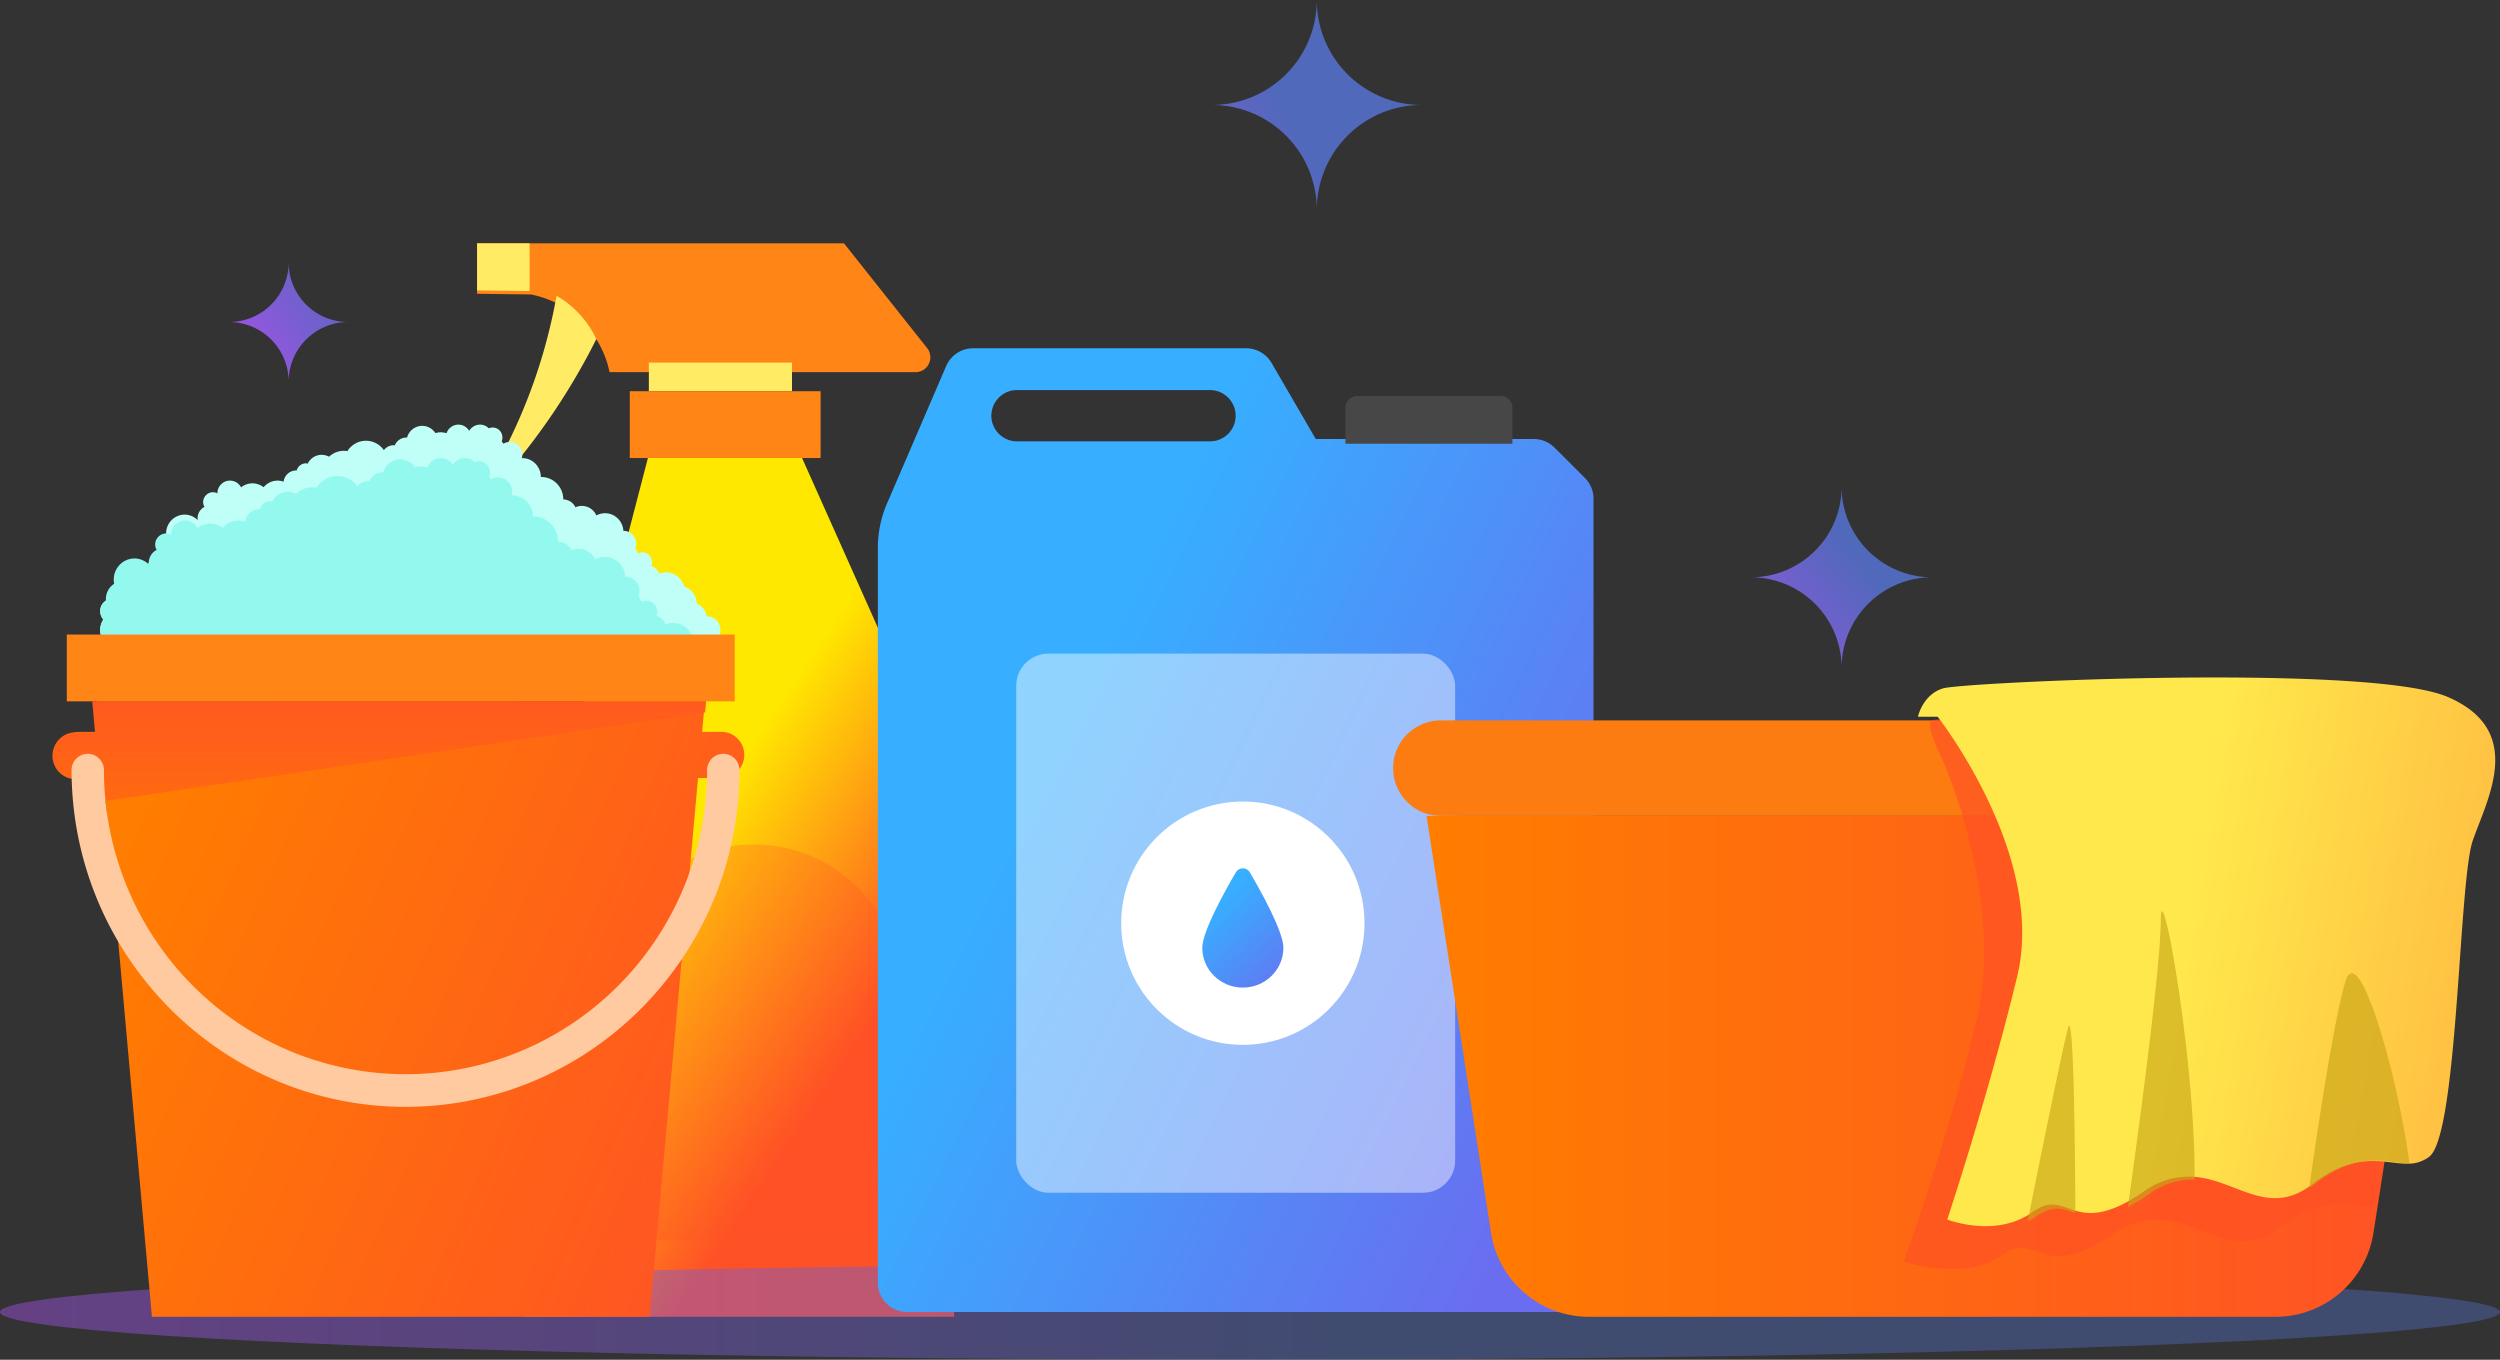
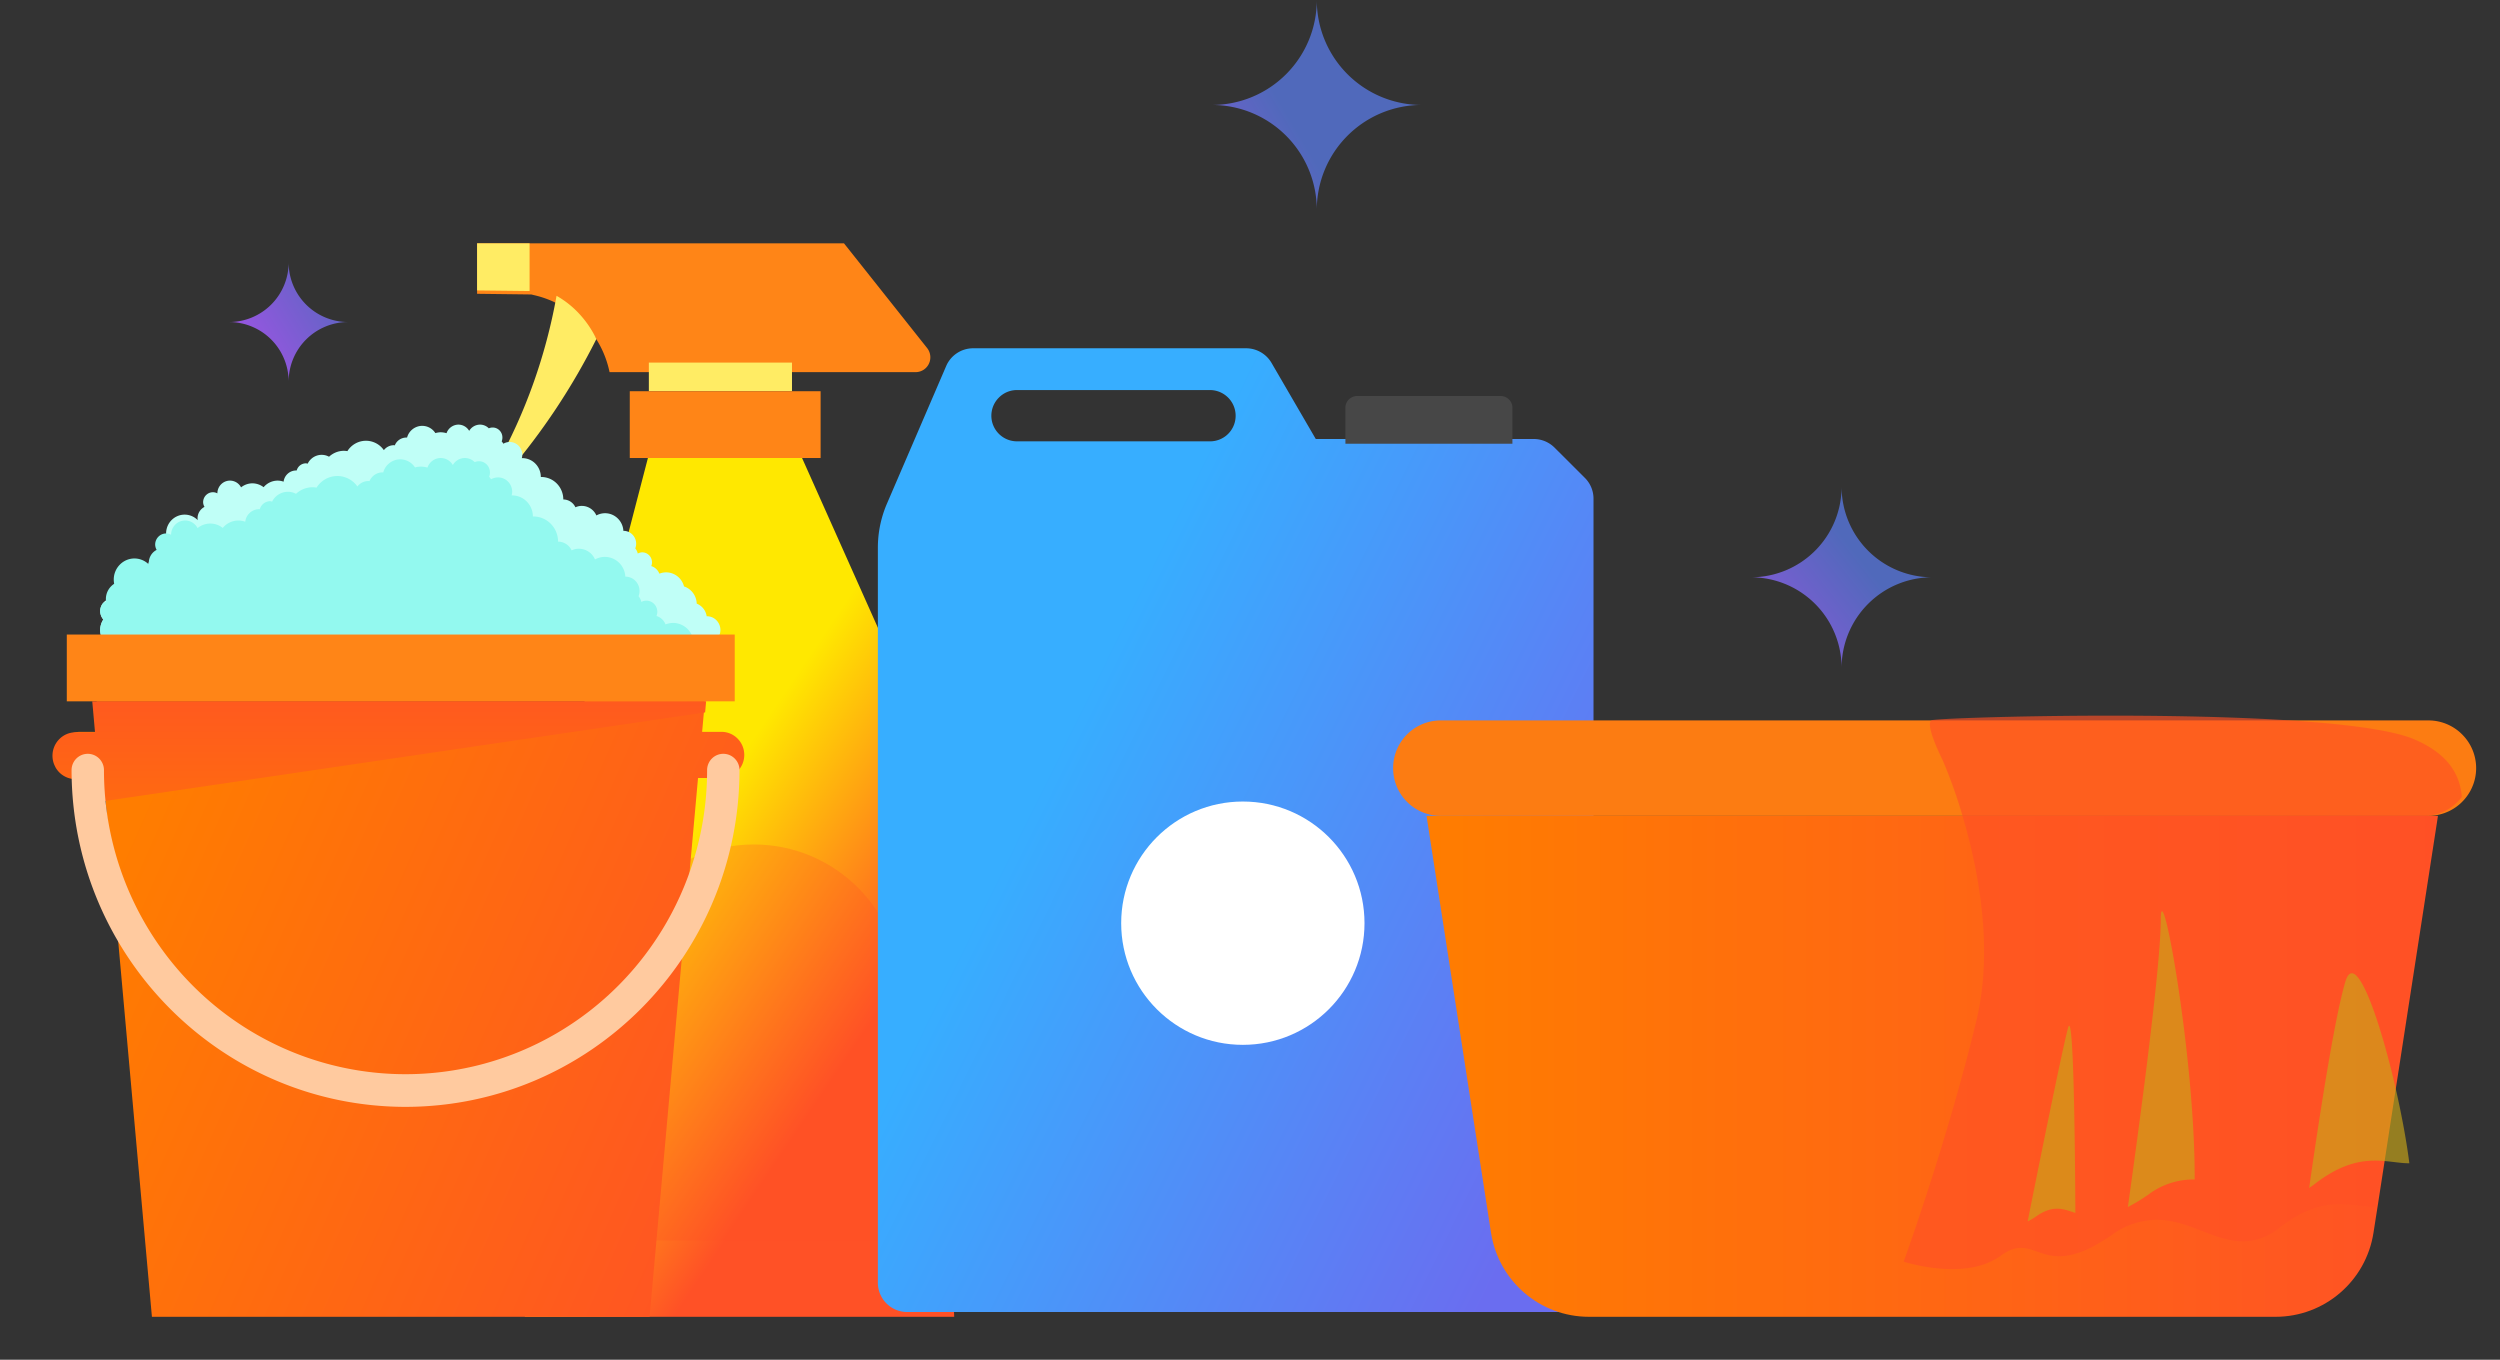
<svg xmlns="http://www.w3.org/2000/svg" width="524" height="285" viewBox="0 0 524 285">
  <rect x="0" y="0" width="524" height="285" fill="#333333" stroke="none" />
  <defs>
    <linearGradient id="a" x1="39.999%" x2="65.551%" y1="42.427%" y2="77.155%">
      <stop offset="0%" stop-color="#FFE800" />
      <stop offset="100%" stop-color="#FF5126" />
    </linearGradient>
    <linearGradient id="b" x1="-27.918%" x2="53.852%" y1="50%" y2="50%">
      <stop offset="0%" stop-color="#D046FF" />
      <stop offset="100%" stop-color="#5069BB" />
    </linearGradient>
    <linearGradient id="c" x1="6.591%" x2="110.866%" y1="31.243%" y2="72.48%">
      <stop offset="0%" stop-color="#FF7D00" />
      <stop offset="100%" stop-color="#FF5126" />
    </linearGradient>
    <linearGradient id="d" x1="50%" x2="50%" y1="229.811%" y2="-57.447%">
      <stop offset="0%" stop-color="#FF7D00" />
      <stop offset="100%" stop-color="#FF5126" />
    </linearGradient>
    <linearGradient id="e" x1="26.276%" x2="94.235%" y1="39.616%" y2="85.094%">
      <stop offset="0%" stop-color="#37AEFF" />
      <stop offset="100%" stop-color="#6A6DF0" />
    </linearGradient>
    <linearGradient id="f" x1="28.928%" x2="93.425%" y1="24.164%" y2="121.774%">
      <stop offset="0%" stop-color="#37AEFF" />
      <stop offset="100%" stop-color="#6A6DF0" />
    </linearGradient>
    <linearGradient id="g" x1="0%" y1="50%" y2="50%">
      <stop offset="0%" stop-color="#FF7D00" />
      <stop offset="100%" stop-color="#FF5126" />
    </linearGradient>
    <linearGradient id="h" x1="43.104%" x2="225.71%" y1="50.07%" y2="80.297%">
      <stop offset="0%" stop-color="#FFE84C" />
      <stop offset="100%" stop-color="#FF5126" />
    </linearGradient>
    <linearGradient id="i" x1="-60.94%" x2="61.33%" y1="137.803%" y2="41.033%">
      <stop offset="0%" stop-color="#D046FF" />
      <stop offset="100%" stop-color="#5069BB" />
    </linearGradient>
    <linearGradient id="j" x1="-55.132%" x2="108.754%" y1="114.894%" y2="13.733%">
      <stop offset="0%" stop-color="#D046FF" />
      <stop offset="100%" stop-color="#5069BB" />
    </linearGradient>
    <linearGradient id="k" x1="-95.109%" x2="37.783%" y1="136%" y2="57.24%">
      <stop offset="0%" stop-color="#D046FF" />
      <stop offset="100%" stop-color="#5069BB" />
    </linearGradient>
  </defs>
  <g fill="none" fill-rule="nonzero" transform="translate(-9 -3)">
    <path fill="#FF8517" d="M200.927 81h-64.164a20.87 20.87 0 0 0-5.466-10.32 20.926 20.926 0 0 0-10.095-5.756l-.857-.207h-.325L109 64.58V54h76.897l17.43 21.953a3.13 3.13 0 0 1 .37 3.283 3.08 3.08 0 0 1-2.77 1.764z" />
    <path fill="#FFEC64" d="M145 79h30v6h-30z" />
    <path fill="#FF8517" d="M141 85h40v14h-40z" />
    <path fill="url(#a)" d="M144.804 99l-19.184 73.74a111.49 111.49 0 0 0-3.511 23.866L119 279h90l-3.96-98.03a111.32 111.32 0 0 0-9.582-40.911L177.112 99h-32.308z" />
    <path fill="#FF5126" d="M167 180c17.12 0 31 13.982 31 31.23V263h-62v-51.77c0-17.248 13.88-31.23 31-31.23z" opacity=".25" />
    <path fill="#FFEC64" d="M134 74.06A138.554 138.554 0 0 1 115.474 102L113 100.542c6.134-10.991 10.414-23.016 12.653-35.542a19.704 19.704 0 0 1 4.767 3.783A21.181 21.181 0 0 1 134 74.06zM120 54v10l-11-.129V54z" />
-     <ellipse cx="271" cy="278" fill="url(#b)" opacity=".45" rx="262" ry="10" />
    <path fill="#C0FFF7" d="M160 135.047c-.003 1.59-1.268 2.88-2.83 2.883-.085 0-.678 0-1.712.017-14.763.12-119.56 1.053-121.56 1.053a3.861 3.861 0 0 1-3.438-2.078 4.004 4.004 0 0 1 .2-4.067 2.72 2.72 0 0 1-.66-1.76 2.61 2.61 0 0 1 .644-1.726c.153-.208.342-.383.56-.518.154-.103.319-.19.49-.26 0-.068-.016-.137-.016-.19a2.725 2.725 0 0 1 .77-1.912 2.627 2.627 0 0 1 1.874-.797c.343.005.682.076 1 .207 0-.069-.017-.138-.017-.207.002-1.486 1.185-2.69 2.644-2.692.136.002.272.014.407.034.37-.557.984-.893 1.644-.898h.034c0-.086-.034-.19-.034-.276a2.221 2.221 0 0 1 .068-.587.835.835 0 0 1 .085-.293v-.018a2.792 2.792 0 0 1 2.237-1.932 3.043 3.043 0 0 1-.05-.553c-.002-1.16.588-2.238 1.558-2.848a3.749 3.749 0 0 1-.084-.76v-.05c0-1.6.946-3.04 2.397-3.652a3.832 3.832 0 0 1 4.23.855 2.628 2.628 0 0 1-.034-.38 2.692 2.692 0 0 1 1.458-2.399 1.958 1.958 0 0 1-.289-.984c.006-1.158.931-2.092 2.068-2.088.32.002.635.085.915.241.007-1.23.831-2.298 2.003-2.596a2.623 2.623 0 0 1 2.964 1.336 3.832 3.832 0 0 1 2.373-.846 3.9 3.9 0 0 1 2.355.812 3.857 3.857 0 0 1 2.932-1.381c.428.003.852.078 1.255.224.168-1.345 1.295-2.352 2.627-2.347h.119a2.024 2.024 0 0 1 1.932-1.502c.126.013.25.036.372.07a3.286 3.286 0 0 1 1.936-1.691 3.216 3.216 0 0 1 2.54.24 4.6 4.6 0 0 1 3.101-1.242c.25.005.5.028.746.069a4.595 4.595 0 0 1 3.768-2.173 4.585 4.585 0 0 1 3.876 1.965 2.653 2.653 0 0 1 2.068-1.035c.074.004.148.016.22.035a2.622 2.622 0 0 1 2.424-1.64h.152a3.317 3.317 0 0 1 2.671-2.412 3.273 3.273 0 0 1 3.261 1.48c.37-.11.752-.167 1.136-.173.408.009.812.073 1.203.19A2.668 2.668 0 0 1 105.085 92a2.62 2.62 0 0 1 2.254 1.312A2.668 2.668 0 0 1 109.61 92c.693 0 1.357.279 1.848.777.251-.112.522-.171.796-.173.547 0 1.071.222 1.457.618.385.395.599.93.594 1.488 0 .277-.051.553-.152.811.137.146.256.308.356.483a2.6 2.6 0 0 1 2.644-.002 2.7 2.7 0 0 1 1.322 2.332 3.052 3.052 0 0 1-.102.69h.102a3.842 3.842 0 0 1 2.745 1.157 3.986 3.986 0 0 1 1.136 2.796h.085a4.58 4.58 0 0 1 3.273 1.379 4.752 4.752 0 0 1 1.354 3.333 2.826 2.826 0 0 1 2.542 1.64 3.187 3.187 0 0 1 1.356-.293 3.334 3.334 0 0 1 3.034 2.002 3.787 3.787 0 0 1 3.7.034 3.926 3.926 0 0 1 1.961 3.194h.034c1.46.001 2.642 1.206 2.644 2.692 0 .337-.063.671-.186.984.26.313.44.686.525 1.088.285-.164.605-.253.932-.26 1.137.007 2.054.949 2.051 2.107.002.266-.05.53-.152.776.774.237 1.399.822 1.695 1.588a3.88 3.88 0 0 1 1.423-.276c1.76.007 3.297 1.218 3.746 2.951 1.545.511 2.61 1.954 2.661 3.608a3.337 3.337 0 0 1 2.085 2.658c.017 0 .034-.017.05-.017 1.563.003 2.828 1.292 2.831 2.882z" />
    <path fill="#93F9EF" d="M156 137.944C141.174 138.066 35.924 139 33.915 139a3.879 3.879 0 0 1-3.453-2.083 4.006 4.006 0 0 1 .202-4.076 2.723 2.723 0 0 1-.664-1.765 2.613 2.613 0 0 1 .647-1.73c.19-.084.39-.142.596-.173a2.373 2.373 0 0 1-.034-.346 1.327 1.327 0 0 1-.017-.26 3.812 3.812 0 0 1 1.736-3.2 4.99 4.99 0 0 1-.085-.883c-.003-2.44 1.94-4.423 4.34-4.429a4.26 4.26 0 0 1 2.928 1.177c.05.035.095.076.137.12a3.446 3.446 0 0 1-.052-.414v-.018a3.011 3.011 0 0 1 1.635-2.664 2.39 2.39 0 0 1-.307-1.107c.001-1.29 1.03-2.335 2.298-2.336h.052c.345.012.684.107.987.277 0-1.375.922-2.573 2.235-2.905a2.93 2.93 0 0 1 3.314 1.504 4.23 4.23 0 0 1 2.655-.952c.951-.004 1.875.32 2.622.917a4.285 4.285 0 0 1 3.285-1.557c.488.006.97.094 1.43.26.173-1.5 1.425-2.631 2.911-2.63a.335.335 0 0 1 .136.017 2.304 2.304 0 0 1 2.179-1.696c.138.02.274.05.409.087a3.71 3.71 0 0 1 3.302-2.059c.594 0 1.179.148 1.702.433a5.105 5.105 0 0 1 3.473-1.384c.28.002.559.03.834.086a5.146 5.146 0 0 1 4.218-2.437 5.136 5.136 0 0 1 4.344 2.195 2.886 2.886 0 0 1 2.298-1.142c.085 0 .153.017.238.017a2.975 2.975 0 0 1 2.724-1.834c.051 0 .102.018.153.018a3.72 3.72 0 0 1 2.994-2.706 3.676 3.676 0 0 1 3.662 1.65c.411-.11.834-.168 1.26-.173.46.008.919.077 1.361.208a2.95 2.95 0 0 1 2.487-1.992 2.927 2.927 0 0 1 2.825 1.456A2.909 2.909 0 0 1 106.43 99a2.954 2.954 0 0 1 2.077.865c.279-.124.58-.189.884-.19 1.27 0 2.298 1.046 2.299 2.335.006.315-.052.627-.17.917.154.16.286.34.391.537a3.055 3.055 0 0 1 1.48-.398c1.636.001 2.961 1.348 2.963 3.01a2.839 2.839 0 0 1-.12.761h.12c2.393.01 4.33 1.98 4.34 4.412h.086c1.377 0 2.698.556 3.671 1.545a5.32 5.32 0 0 1 1.52 3.732 3.133 3.133 0 0 1 2.843 1.834c.473-.23.99-.349 1.515-.346a3.69 3.69 0 0 1 3.387 2.249 4.232 4.232 0 0 1 4.154.016 4.371 4.371 0 0 1 2.196 3.583h.017c1.635.001 2.96 1.348 2.962 3.01a2.88 2.88 0 0 1-.204 1.09c.28.356.484.769.595 1.21a2.074 2.074 0 0 1 1.039-.276c1.269 0 2.297 1.046 2.298 2.336a2.539 2.539 0 0 1-.17.882c.864.26 1.562.911 1.89 1.765a4.373 4.373 0 0 1 1.582-.312c1.969.001 3.69 1.352 4.188 3.288a4.445 4.445 0 0 1 1.736 1.09z" />
    <path fill="url(#c)" d="M165 161.223c.004 2.67-2.132 4.839-4.77 4.844h-4.923L145.158 279H40.842l-9.727-108.31-.422-4.623h-4.922a4.764 4.764 0 0 1-4.198-2.541v-.017a4.733 4.733 0 0 1-.573-2.286c.012-2.66 2.141-4.814 4.771-4.827h4.063L29.261 150h127.478l-.202 2.285-.37 4.111h4.062c2.634.004 4.767 2.163 4.771 4.827z" />
    <path fill="#FF8517" d="M23 136h140v14H23z" />
    <path fill="url(#d)" d="M157 150l-.204 2.32L30.209 171l-.426-4.692h-4.968a4.805 4.805 0 0 1-4.236-2.58v-.017a4.826 4.826 0 0 1-.579-2.32c.012-2.7 2.161-4.886 4.815-4.899h4.101L28.337 150H157z" />
    <path fill="#FFCA9F" d="M94 235c-38.642-.045-69.957-31.617-70-70.577 0-1.89 1.52-3.423 3.395-3.423 1.876 0 3.396 1.533 3.396 3.423 0 22.768 12.048 43.807 31.604 55.19a62.763 62.763 0 0 0 63.21 0c19.556-11.383 31.604-32.422 31.604-55.19 0-1.89 1.52-3.423 3.396-3.423 1.875 0 3.395 1.533 3.395 3.423-.043 38.96-31.358 70.532-70 70.577z" />
    <path fill="url(#e)" d="M341.198 103.173l-6.375-6.361a6.205 6.205 0 0 0-4.366-1.799h-45.671l-9.269-15.94A6.174 6.174 0 0 0 270.183 76h-57.195a6.153 6.153 0 0 0-5.664 3.71l-12.409 28.828A23.37 23.37 0 0 0 193 117.85v153.995a6.136 6.136 0 0 0 1.796 4.35 6.161 6.161 0 0 0 4.352 1.806h137.684a6.172 6.172 0 0 0 4.362-1.802 6.147 6.147 0 0 0 1.806-4.354V107.52a6.14 6.14 0 0 0-1.802-4.347zm-74.774-9.24a5.357 5.357 0 0 1-3.81 1.573h-40.43a5.381 5.381 0 0 1-4.986-3.315 5.363 5.363 0 0 1 1.176-5.862 5.316 5.316 0 0 1 3.81-1.573h40.43a5.396 5.396 0 0 1 4.965 3.324 5.377 5.377 0 0 1-1.155 5.854z" />
-     <rect width="92" height="113" x="222" y="140" fill="#FFF" opacity=".45" rx="6.74" />
    <circle cx="269.5" cy="196.5" r="25.5" fill="#FFF" />
-     <path fill="url(#f)" d="M278 201.677c-.014 4.6-3.815 8.323-8.5 8.323-4.685 0-8.486-3.722-8.5-8.323 0-3.397 4.614-11.708 7.043-15.848.3-.513.855-.829 1.457-.829.602 0 1.158.316 1.457.829 2.429 4.14 7.043 12.451 7.043 15.848z" />
    <path fill="#474747" d="M293.515 86h29.97c1.389 0 2.515 1.085 2.515 2.423V96h-35v-7.577c0-.642.265-1.259.737-1.713a2.564 2.564 0 0 1 1.778-.71z" />
    <path fill="#FC7C12" d="M301 164.012c0 2.65 1.05 5.19 2.92 7.063a9.964 9.964 0 0 0 7.053 2.925h207.029a9.972 9.972 0 0 0 7.957-3.96 9.966 9.966 0 0 0-.892-13.103 9.96 9.96 0 0 0-7.065-2.937H310.973a9.97 9.97 0 0 0-7.06 2.935 9.998 9.998 0 0 0-2.913 7.077z" />
    <path fill="url(#g)" d="M308 174l13.518 87.397C323.098 271.531 331.8 279 342.024 279h143.952c10.224 0 18.926-7.47 20.506-17.603l.893-5.705L520 174H308z" />
    <path fill="#FF5126" d="M408 267.45s11.4 3.668 18.763-.282a11.298 11.298 0 0 0 1.676-1.027c3.352-2.437 5.332-1.565 7.795-.718 2.514.898 5.51 1.77 10.995-.923a42.244 42.244 0 0 0 4.367-2.617 16.002 16.002 0 0 1 9.877-3.207c8.76.23 15.386 8.107 24.121 2.514.38-.282.812-.565 1.244-.898 9.293-7.234 15.006-4.31 19.83-4.336.11.005.222-.004.33-.025l12.569-81.918h-2.489a9.897 9.897 0 0 0 7.922-3.977c-.355-4.669-2.869-9.03-9.928-12.057-4.824-2.053-15.081-3.31-27.32-4.054-29.58-1.796-70.612-.513-73.71 0-1.954.308 2.058 8.235 2.058 8.235a100.664 100.664 0 0 1 4.24 11.853c3.25 10.904 6.601 27.656 2.894 42.973C417.114 242.436 408 267.45 408 267.45z" opacity=".65" />
-     <path fill="url(#h)" d="M415.13 153.225s22.831 29.04 16.67 54.45c-6.16 25.41-14.657 50.94-14.657 50.94s8.795 3.434 16.162-.512a11.35 11.35 0 0 0 1.682-1.025c3.365-2.434 5.379-1.563 7.826-.718 2.524.898 5.557 1.768 11.063-.922a39.81 39.81 0 0 0 4.36-2.613 16.121 16.121 0 0 1 9.916-3.203c8.82.23 15.448 8.097 24.217 2.51.407-.281.816-.563 1.249-.896 9.355-7.226 15.09-4.305 19.909-4.33a7.188 7.188 0 0 0 4.614-1.436c6.067-4.484 6.169-57.653 9.151-66.288 2.982-8.66 11.242-23.061-5.327-30.133-16.57-7.021-101.406-3.05-105.689-1.768-4.282 1.28-5.276 5.944-5.276 5.944h4.13z" />
    <path fill="#C9A718" d="M434 259c.62-.297 1.212-.645 1.77-1.04 3.538-2.472 5.656-1.588 8.23-.729-.08-14.803-.376-42.979-1.528-38.816-1.153 4.214-6.06 28.462-8.472 40.585zM455 256a38.933 38.933 0 0 0 4.275-2.597 15.668 15.668 0 0 1 9.723-3.182c.15-25.333-7.1-65.203-7.1-54.408 0 10.031-4.773 45.038-6.898 60.187zM493 252c.405-.28.81-.559 1.24-.888 9.285-7.154 14.978-4.262 19.76-4.287-2.201-17.452-10.627-47.537-13.435-37.999C498.136 217.045 494.72 239.9 493 252z" opacity=".65" />
    <path fill="url(#i)" d="M414 124a18.994 18.994 0 0 0-19 19 18.994 18.994 0 0 0-19-19 18.994 18.994 0 0 0 19-19 18.994 18.994 0 0 0 19 19z" />
    <path fill="url(#j)" d="M82 70.5A12.496 12.496 0 0 0 69.5 83 12.496 12.496 0 0 0 57 70.5 12.496 12.496 0 0 0 69.5 58 12.496 12.496 0 0 0 82 70.5z" />
    <path fill="url(#k)" d="M307 25a21.993 21.993 0 0 0-22 22 21.993 21.993 0 0 0-22-22 21.993 21.993 0 0 0 22-22 21.993 21.993 0 0 0 22 22z" />
  </g>
</svg>